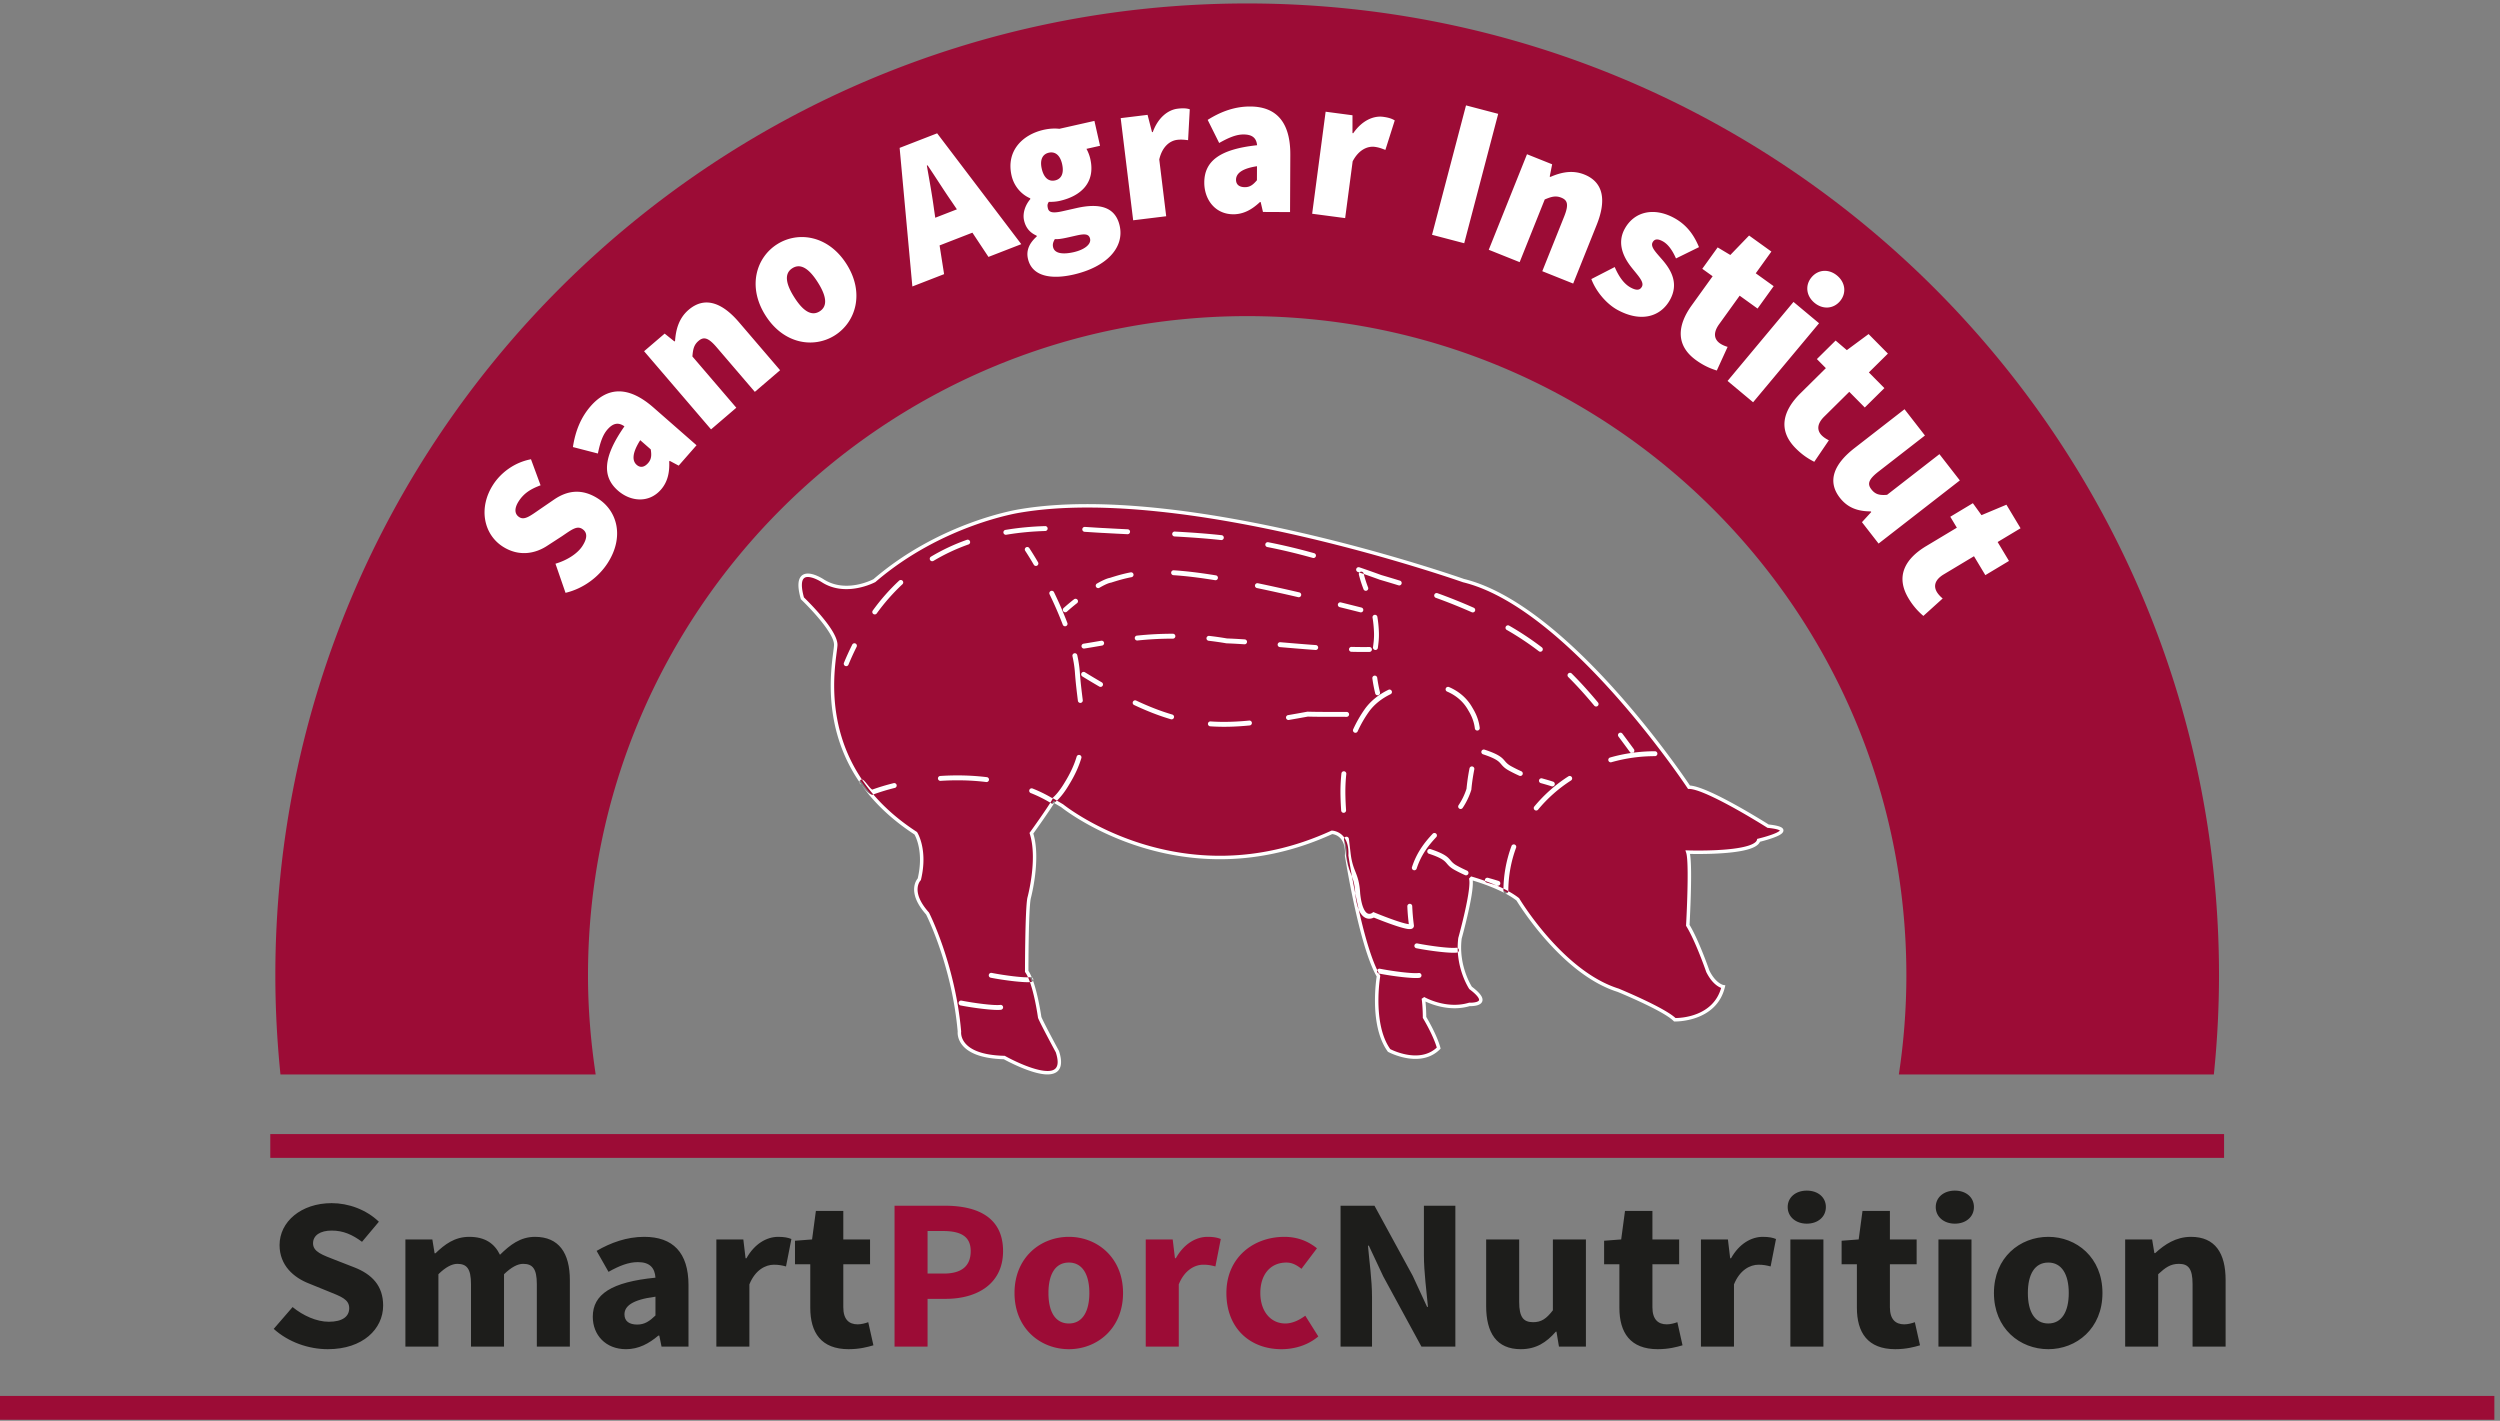
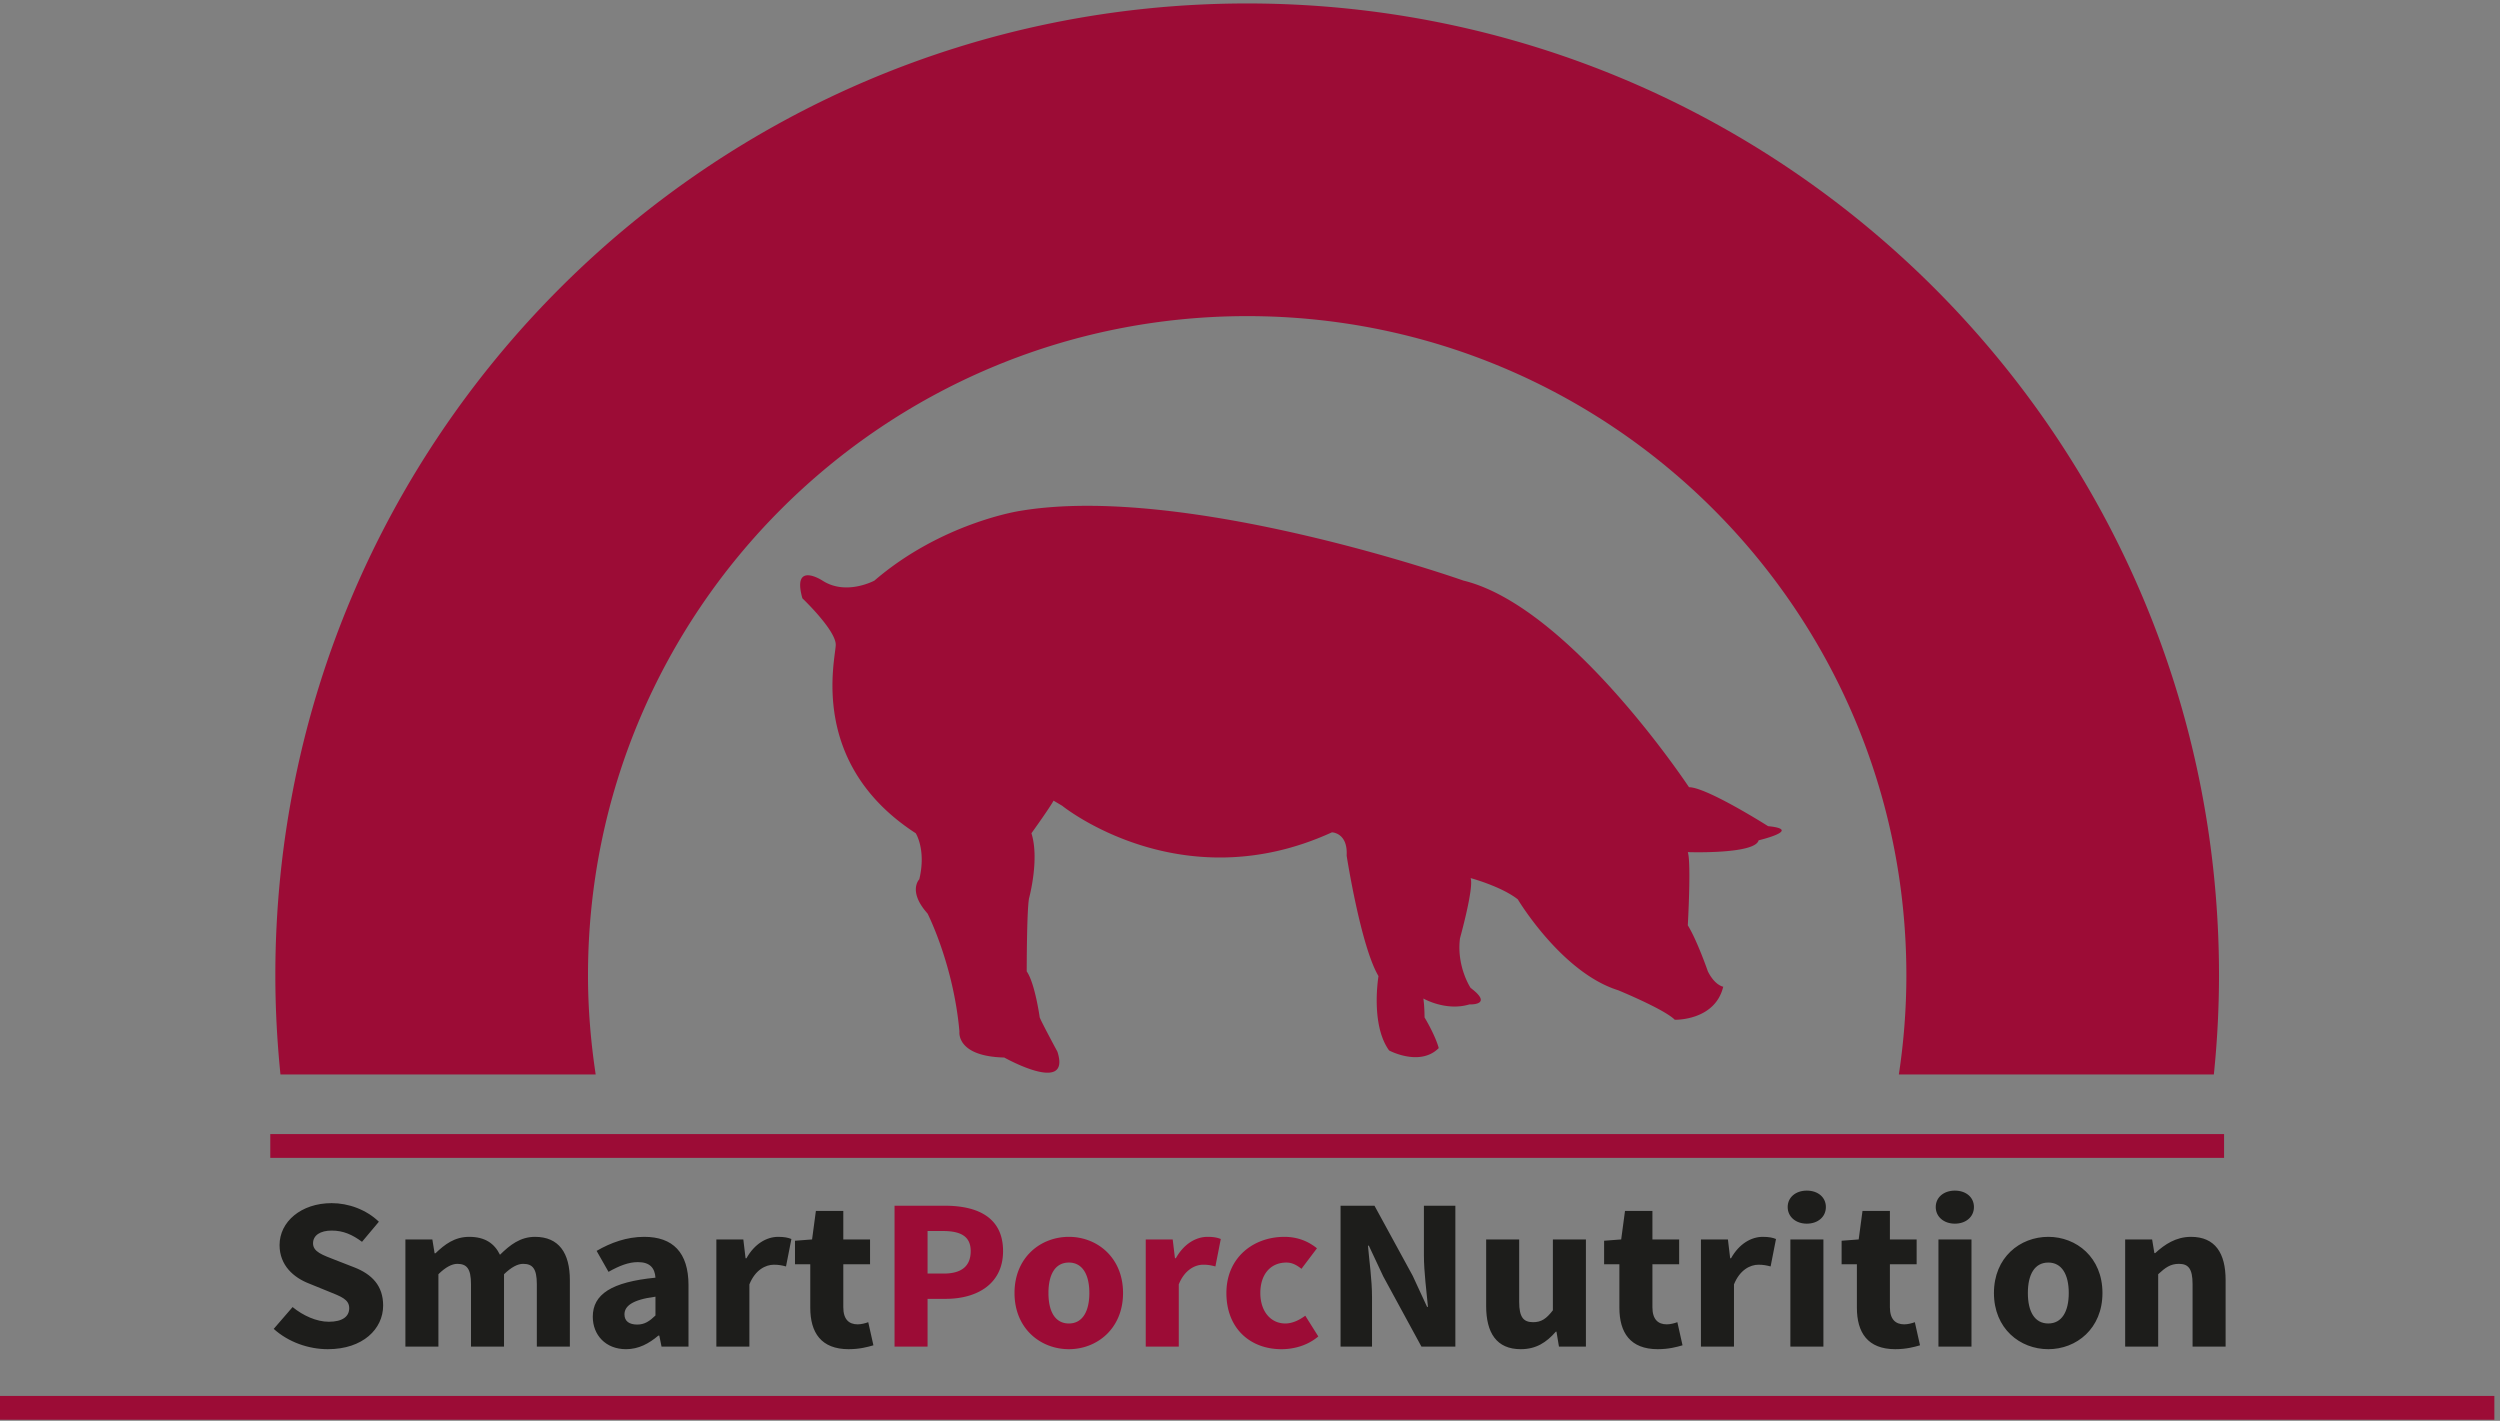
<svg xmlns="http://www.w3.org/2000/svg" xmlns:ns1="http://www.serif.com/" width="600" height="341" fill-rule="evenodd" stroke-linejoin="round" stroke-miterlimit="2" clip-rule="evenodd">
  <rect width="100%" height="100%" fill="#808080" stroke="none" />
  <g ns1:id="Sano Agrar Institut logo">
    <path fill="#9c0c36" fill-rule="nonzero" d="M531.323 257.865a233.244 233.244 0 0 0 1.24-23.796C532.562 105.257 428.136.83 299.321.83S66.082 105.257 66.082 234.069c0 8.037.435 15.97 1.227 23.796h75.654c-1.172-7.77-1.844-15.7-1.844-23.796 0-87.371 70.83-158.2 158.203-158.2 87.376 0 158.206 70.829 158.206 158.2 0 8.09-.63 16.033-1.802 23.796h75.597zM64.867 277.89h468.912v-5.72H64.867v5.72zM0 340.74h598.645v-5.72H0v5.72zm197.394-201.397c5.669 3.686 12.467 0 12.467 0 16.146-13.88 34.854-16.713 34.854-16.713 39.94-6.8 106.524 16.713 106.524 16.713 25.496 6.234 54.118 49.586 54.118 49.586 4.247 0 18.982 9.348 18.982 9.348 8.502.848-2.27 3.398-2.27 3.398-.847 3.4-16.997 2.833-16.997 2.833.848 2.552 0 17.567 0 17.567 2.272 3.685 4.815 11.055 4.815 11.055 1.704 3.399 3.689 3.68 3.689 3.68-1.985 8.213-11.626 7.932-11.626 7.932-2.543-2.55-13.596-7.084-13.596-7.084-13.597-4.255-24.084-21.815-24.084-21.815-3.964-3.116-11.327-5.103-11.327-5.103.848 2.27-2.55 14.455-2.55 14.455-.85 6.797 2.55 11.9 2.55 11.9 5.668 4.247-.291 3.963-.291 3.963-5.658 1.704-11.043-1.413-11.043-1.413.282 1.98.282 4.53.282 4.53 2.835 4.818 3.4 7.37 3.4 7.37-4.53 4.532-11.904.567-11.904.567-4.526-6.233-2.55-17.852-2.55-17.852-4.246-7.09-7.644-28.904-7.644-28.904.326-5.526-3.534-5.598-3.534-5.598-36.34 16.643-64.746-6.383-64.746-6.383l-2.057-1.22c-.984 1.809-5.315 7.824-5.315 7.824 1.987 6.235-.565 15.583-.565 15.583-.565 2.833-.565 17.568-.565 17.568 1.978 2.825 3.117 11.045 3.117 11.045.565 1.42 4.246 8.218 4.246 8.218 3.398 10.482-12.748 1.413-12.748 1.413-11.62-.281-10.763-6.231-10.763-6.231-1.42-16.15-7.654-28.332-7.654-28.332-4.813-5.385-1.978-8.22-1.978-8.22 1.695-7.081-.855-11.044-.855-11.044-25.78-16.72-19.282-41.674-19.198-45.191.076-3.51-8.004-11.193-8.004-11.193-2.552-9.068 4.82-4.252 4.82-4.252zm17.295 183.839h7.926v-11.46h4.368c7.443 0 13.752-3.525 13.752-11.458 0-8.193-6.255-10.89-13.966-10.89h-12.08v33.808zm7.926-17.526v-10.214h3.668c4.313 0 6.686 1.296 6.686 4.822s-2.102 5.392-6.471 5.392h-3.883zm33.92 18.149c6.74 0 12.996-4.926 12.996-13.482 0-8.555-6.255-13.481-12.996-13.481-6.794 0-13.05 4.926-13.05 13.48 0 8.557 6.256 13.483 13.05 13.483zm0-6.171c-3.29 0-4.907-2.852-4.907-7.311 0-4.46 1.618-7.311 4.907-7.311 3.235 0 4.908 2.852 4.908 7.31 0 4.46-1.673 7.312-4.908 7.312zm18.443 5.548h7.928V308.25c1.4-3.474 3.883-4.72 5.877-4.72 1.134 0 1.94.157 2.913.416l1.293-6.585c-.754-.311-1.67-.518-3.182-.518-2.75 0-5.661 1.659-7.603 5.133h-.215l-.54-4.511h-6.471v25.718zm32.57.623c2.913 0 6.202-.83 8.845-3.06l-3.128-4.977c-1.402 1.037-3.074 1.866-4.8 1.866-3.45 0-5.985-2.852-5.985-7.311 0-4.46 2.426-7.311 6.255-7.311 1.24 0 2.319.467 3.613 1.504l3.72-4.926c-1.994-1.608-4.53-2.748-7.818-2.748-7.39 0-13.913 4.926-13.913 13.48 0 8.557 5.77 13.483 13.21 13.483z" />
    <path fill="#1d1d1b" fill-rule="nonzero" d="M78.689 323.805c8.413 0 13.266-4.874 13.266-10.474 0-4.77-2.696-7.518-6.957-9.178l-4.53-1.763c-3.02-1.192-5.338-1.918-5.338-3.992 0-1.919 1.725-3.06 4.475-3.06 2.806 0 4.962.986 7.28 2.697l4.045-4.822c-3.019-2.904-7.28-4.46-11.325-4.46-7.333 0-12.51 4.46-12.51 10.06 0 4.925 3.451 7.83 7.064 9.23l4.584 1.866c3.073 1.244 5.07 1.919 5.07 4.044 0 2.023-1.619 3.267-4.907 3.267-2.914 0-6.149-1.452-8.684-3.526l-4.53 5.237c3.56 3.215 8.413 4.874 12.997 4.874zm18.606-.622h7.925v-17.37c1.672-1.66 3.237-2.49 4.532-2.49 2.264 0 3.289 1.142 3.289 4.875v14.985h7.926v-17.37c1.725-1.66 3.236-2.49 4.585-2.49 2.265 0 3.289 1.142 3.289 4.875v14.985h7.927v-15.97c0-6.43-2.589-10.37-8.359-10.37-3.56 0-6.039 1.97-8.413 4.303-1.348-2.748-3.613-4.304-7.387-4.304-3.506 0-5.878 1.815-8.089 3.941h-.217l-.538-3.318h-6.47v25.718zm52.953.622c3.02 0 5.502-1.348 7.767-3.267h.215l.538 2.645h6.473v-14.726c0-7.881-3.776-11.615-10.625-11.615-4.205 0-8.035 1.4-11.43 3.37l2.857 5.03c2.588-1.452 4.8-2.333 7.064-2.333 2.912 0 4.045 1.452 4.206 3.733-10.569 1.037-15.045 3.993-15.045 9.385 0 4.356 3.073 7.778 7.98 7.778zm2.696-5.91c-1.887 0-3.072-.778-3.072-2.438 0-1.97 1.833-3.526 7.44-4.252v4.512c-1.401 1.348-2.588 2.177-4.368 2.177zm18.982 5.288h7.928V308.25c1.401-3.473 3.88-4.718 5.877-4.718 1.132 0 1.941.156 2.911.415l1.295-6.585c-.754-.312-1.672-.519-3.182-.519-2.75 0-5.66 1.66-7.603 5.134h-.215l-.539-4.511h-6.472v25.718zm31.763.622c2.589 0 4.53-.518 5.931-.933l-1.24-5.548c-.7.259-1.67.518-2.534.518-2.104 0-3.452-1.192-3.452-4.096v-10.319h6.417v-5.962h-6.417v-6.845h-6.58l-.916 6.845-4.098.31v5.652h3.666v10.423c0 5.963 2.59 9.955 9.223 9.955zm118.044-.622h7.55v-11.978c0-3.992-.648-8.504-.972-12.237h.216l3.452 7.363 9.167 16.852h8.143v-33.807h-7.55V301.3c0 3.993.648 8.764.97 12.341h-.215l-3.452-7.466-9.166-16.8h-8.143v33.807zm43.248.622c3.667 0 6.148-1.607 8.413-4.2h.161l.593 3.578h6.472v-25.718h-7.928v17.007c-1.563 2.022-2.75 2.852-4.746 2.852-2.319 0-3.343-1.193-3.343-4.875v-14.984h-7.927v15.97c0 6.43 2.481 10.37 8.305 10.37zm32.895 0c2.587 0 4.529-.518 5.931-.933l-1.24-5.548c-.703.259-1.673.518-2.536.518-2.102 0-3.45-1.192-3.45-4.096v-10.319h6.417v-5.962h-6.417v-6.845H390l-.916 6.845-4.098.31v5.652h3.666v10.423c0 5.963 2.59 9.955 9.223 9.955zm10.351-.622h7.928V308.25c1.402-3.473 3.883-4.718 5.878-4.718 1.133 0 1.94.156 2.913.415l1.293-6.585c-.754-.312-1.671-.519-3.182-.519-2.75 0-5.661 1.66-7.604 5.134h-.214l-.54-4.511h-6.472v25.718zm21.463 0h7.928v-25.718h-7.928v25.718zm3.937-29.504c2.697 0 4.584-1.659 4.584-3.992 0-2.334-1.887-3.941-4.584-3.941-2.642 0-4.583 1.607-4.583 3.94 0 2.334 1.94 3.993 4.583 3.993zm21.248 30.126c2.587 0 4.529-.518 5.929-.933l-1.24-5.548c-.698.259-1.671.518-2.533.518-2.103 0-3.454-1.192-3.454-4.096v-10.319h6.418v-5.962h-6.418v-6.845H447l-.916 6.845-4.1.31v5.652h3.669v10.423c0 5.963 2.587 9.955 9.222 9.955zm10.351-.622h7.93v-25.718h-7.93v25.718zm3.938-29.504c2.693 0 4.582-1.659 4.582-3.992 0-2.334-1.889-3.941-4.582-3.941-2.644 0-4.587 1.607-4.587 3.94 0 2.334 1.943 3.993 4.587 3.993zm22.431 30.126c6.742 0 12.996-4.926 12.996-13.481 0-8.556-6.254-13.482-12.996-13.482-6.795 0-13.049 4.926-13.049 13.482 0 8.555 6.254 13.481 13.05 13.481zm0-6.17c-3.289 0-4.907-2.852-4.907-7.311 0-4.46 1.618-7.311 4.907-7.311 3.236 0 4.907 2.852 4.907 7.31 0 4.46-1.671 7.312-4.907 7.312zm18.444 5.548h7.925v-17.37c1.724-1.608 2.969-2.49 4.964-2.49 2.263 0 3.29 1.142 3.29 4.875v14.985h7.928v-15.97c0-6.43-2.484-10.37-8.307-10.37-3.613 0-6.31 1.814-8.573 3.888h-.218l-.537-3.266h-6.472v25.718z" ns1:id="Smart ... Nutrition" />
-     <path fill="#fff" d="M197.622 138.996s-1.366-.89-2.751-1.22c-1.05-.25-2.095-.158-2.712.65-.26.34-.448.816-.513 1.473-.086.877.049 2.11.528 3.81l.03.11.084.079s3.923 3.729 6.25 7.159c.949 1.398 1.645 2.73 1.624 3.723-.084 3.543-6.59 28.64 19.307 45.496.316.552 2.252 4.28.782 10.549-.212.253-.753 1.01-.85 2.258-.112 1.44.37 3.595 2.862 6.398.417.833 6.214 12.628 7.582 28.089-.03.292-.105 1.772 1.12 3.278 1.273 1.565 4.015 3.21 9.949 3.372.759.416 6.112 3.286 9.804 3.614 1.47.13 2.688-.154 3.362-1.011.654-.831.832-2.267.09-4.557l-.012-.036-.018-.034s-3.59-6.622-4.208-8.128c-.101-.698-1.232-8.234-3.105-11.065 0-1.441.025-14.634.553-17.341.115-.433 2.474-9.432.619-15.608.662-.923 3.858-5.398 5.007-7.326l1.67.99c.936.747 29.136 22.853 65.06 6.463.292.03 1.27.195 2.038 1.089.646.754 1.125 2.005 1.004 4.063l-.003.044.007.044s3.388 21.663 7.62 28.923c-.121.795-.65 4.608-.282 8.828.279 3.202 1.078 6.633 2.93 9.185l.056.077.084.045s2.735 1.472 5.932 1.64c2.175.114 4.557-.372 6.463-2.28l.16-.16-.048-.223s-.56-2.561-3.391-7.395a42.446 42.446 0 0 0-.19-3.692c1.672.78 6.04 2.45 10.59 1.108.264.005 1.19.006 1.924-.23.449-.143.824-.382 1.017-.71.189-.32.24-.736-.013-1.276-.276-.59-.98-1.393-2.382-2.452-.36-.571-3.213-5.325-2.451-11.53.129-.464 1.693-6.15 2.375-10.348.237-1.46.356-2.747.29-3.607 1.842.547 7.266 2.299 10.488 4.8.724 1.187 11.04 17.78 24.262 21.928.468.192 10.98 4.518 13.44 6.984l.116.117.166.005s9.983.269 12.042-8.25l.108-.444-.454-.065s-1.786-.302-3.363-3.428c-.168-.484-2.585-7.386-4.777-11.002.055-1.006.406-7.655.368-12.543-.015-1.89-.094-3.52-.263-4.487 1.877.04 8.223.106 12.507-.744 1.353-.268 2.506-.632 3.27-1.105.497-.306.84-.666 1.013-1.064.669-.168 2.699-.7 4.073-1.306.46-.204.852-.42 1.11-.631.244-.2.384-.412.43-.606.066-.274 0-.557-.32-.811-.384-.304-1.352-.606-3.204-.798-.82-.516-7.525-4.716-12.97-7.301-2.41-1.144-4.585-1.964-5.923-2.051-1.184-1.768-11.068-16.328-23.987-29.324-9.22-9.273-19.987-17.74-30.243-20.253-1.302-.458-67.086-23.468-106.707-16.724-.325.05-18.931 2.964-35.023 16.778-.548.286-6.774 3.397-12.004-.003zm229.542 60.332a.682.682 0 0 1-.041.048c-.05.049-.111.098-.181.147a4.97 4.97 0 0 1-.816.436c-1.61.712-4.151 1.312-4.151 1.312l-.247.059-.061.245c-.08.317-.348.573-.727.808-.7.432-1.758.75-2.996.997-5.002.992-12.857.714-12.857.714l-.598-.021.189.567c.247.746.335 2.585.353 4.792.04 5.279-.374 12.62-.374 12.62l-.007.13.068.112c2.255 3.657 4.776 10.973 4.776 10.973l.009.026.012.025c1.323 2.637 2.826 3.502 3.557 3.779-1.95 6.926-9.744 7.227-10.952 7.23-2.786-2.596-13.61-7.052-13.61-7.052l-.032-.013c-13.473-4.216-23.851-21.631-23.851-21.631l-.04-.066-.06-.047c-4.018-3.16-11.476-5.18-11.476-5.18l-.498.548c.089.238.115.602.109 1.056-.011.764-.128 1.758-.307 2.856-.705 4.342-2.363 10.287-2.363 10.287l-.008.029-.004.03c-.868 6.959 2.617 12.183 2.617 12.183l.039.059.057.043c1.079.808 1.72 1.438 2.048 1.938.187.285.267.498.22.673-.025.098-.098.17-.186.23a1.637 1.637 0 0 1-.5.217c-.722.2-1.603.157-1.603.157l-.072-.003-.068.02c-5.49 1.653-10.715-1.375-10.715-1.375l-.62.419c.279 1.954.278 4.47.278 4.47v.114l.057.098c2.312 3.929 3.095 6.324 3.295 7.03-1.69 1.58-3.765 1.97-5.661 1.87-2.692-.14-5.036-1.263-5.5-1.497-1.726-2.427-2.455-5.668-2.718-8.69-.403-4.636.299-8.77.299-8.77l.026-.151-.08-.132c-4.112-6.866-7.413-27.627-7.583-28.71.129-2.336-.467-3.748-1.205-4.608-1.171-1.366-2.738-1.385-2.738-1.385l-.095-.002-.086.039c-36.094 16.53-64.311-6.328-64.311-6.328l-.024-.02-2.455-1.455-.206.379c-.978 1.799-5.287 7.78-5.287 7.78l-.122.169.064.2c1.957 6.14-.57 15.347-.57 15.347l-.007.029c-.567 2.846-.573 17.649-.573 17.649v.132l.076.107c1.944 2.776 3.045 10.863 3.045 10.863l.007.05.018.047c.545 1.369 3.969 7.71 4.249 8.229.605 1.882.576 3.064.036 3.75-.523.666-1.493.798-2.634.697-3.851-.342-9.562-3.561-9.562-3.561l-.091-.051-.103-.002c-5.614-.136-8.23-1.597-9.426-3.068-1.11-1.363-.936-2.69-.936-2.69l.007-.047-.004-.047c-1.428-16.238-7.698-28.485-7.698-28.485l-.024-.048-.036-.04c-2.29-2.562-2.791-4.505-2.69-5.82.094-1.205.696-1.83.696-1.83l.083-.082.028-.114c1.744-7.29-.91-11.366-.91-11.366l-.05-.076-.074-.048c-25.567-16.581-19.091-41.345-19.01-44.832v-.001c.026-1.114-.7-2.637-1.766-4.208-2.17-3.197-5.698-6.651-6.282-7.215-.347-1.26-.496-2.234-.491-2.983.005-.68.132-1.152.367-1.461.418-.548 1.147-.515 1.858-.345 1.254.298 2.489 1.106 2.489 1.106 5.862 3.812 12.892.018 12.892.018l.039-.021.034-.03c16.05-13.796 34.645-16.616 34.645-16.616l.004-.001c39.867-6.788 106.319 16.694 106.319 16.694l.04.012c10.135 2.478 20.758 10.872 29.868 20.036 13.72 13.802 24.002 29.375 24.002 29.375l.124.186h.223c1.238 0 3.385.835 5.795 1.979 5.769 2.739 12.964 7.305 12.964 7.305l.083.053.099.009c.5.05.932.106 1.302.167.695.115 1.16.24 1.44.387a.89.89 0 0 1 .124.083zM225.7 187.41c3.635-.24 7.37-.172 11.022.28a.59.59 0 0 0 .145-1.17c-3.725-.46-7.536-.53-11.245-.285a.59.59 0 0 0 .078 1.175zm30.46-37.916a92.313 92.313 0 0 0-3.217-7.404.59.59 0 0 0-1.06.514 91.553 91.553 0 0 1 3.178 7.309.589.589 0 1 0 1.1-.42zm-8.787 40.837a31.541 31.541 0 0 1 4.894 2.439l.3.185.306-.178s1.637-.925 3.747-4.522c1.392-2.268 2.319-4.352 2.913-6.342a.59.59 0 0 0-1.13-.337c-.567 1.905-1.458 3.897-2.792 6.072l-.003.005c-1.412 2.407-2.562 3.504-3.061 3.909a33.105 33.105 0 0 0-4.74-2.326.589.589 0 0 0-.434 1.095zm-40.917-2.211c.392.312.844.998 1.339 1.557.42.475.878.864 1.329 1.02l.199.069.197-.072a50.657 50.657 0 0 1 5.272-1.604.59.59 0 0 0-.284-1.143c-1.825.453-3.56.977-5.17 1.559-.315-.181-.61-.54-.904-.896-.452-.548-.878-1.12-1.245-1.412a.59.59 0 0 0-.733.922zm53.412-20.044c-.258-2.085-.54-4.314-.714-6.788a28.617 28.617 0 0 0-.61-4.05.589.589 0 0 0-1.151.253c.299 1.365.5 2.669.586 3.88.177 2.497.459 4.746.72 6.849a.59.59 0 0 0 1.169-.144zm-10.721-33.104a79.375 79.375 0 0 0-2.121-3.441.589.589 0 0 0-.985.645 79.88 79.88 0 0 1 2.089 3.39.59.59 0 0 0 1.017-.594zm23.827 18.75a79.888 79.888 0 0 1 8.546-.445.589.589 0 0 0 .003-1.177 80.843 80.843 0 0 0-8.671.45.59.59 0 0 0 .122 1.173zm34.218 1.585c2.81.24 5.688.486 8.568.69a.59.59 0 0 0 .083-1.175c-2.874-.203-5.746-.45-8.55-.688a.589.589 0 1 0-.101 1.173zm17.168 1.126c1.459.036 2.9.049 4.319.028a.589.589 0 0 0-.017-1.178c-1.404.02-2.83.008-4.274-.027a.589.589 0 1 0-.028 1.177zm-64.145-.78c1.31-.203 2.73-.453 4.26-.713a.589.589 0 1 0-.196-1.161c-1.525.258-2.94.508-4.245.71a.59.59 0 0 0 .18 1.165zm29.846-1.87a77.02 77.02 0 0 1 4.236.609l.038.006.039.002c1.37.05 2.797.13 4.27.228a.589.589 0 1 0 .078-1.175 154.1 154.1 0 0 0-4.266-.23 78.452 78.452 0 0 0-4.261-.61.589.589 0 0 0-.134 1.17zM362 213.87c0-3.632.65-7.125 1.849-10.385a.59.59 0 1 0-1.105-.406 31.17 31.17 0 0 0-1.922 10.79.59.59 0 0 0 1.178 0zm7.125-19.536a34.287 34.287 0 0 1 7.923-7.02.589.589 0 1 0-.637-.991 35.484 35.484 0 0 0-8.196 7.262.59.59 0 0 0 .91.749zm17.582-11.39a38.062 38.062 0 0 1 10.51-1.466.59.59 0 0 0 0-1.178c-3.773 0-7.413.53-10.835 1.513a.59.59 0 0 0 .325 1.132zm-74.835-40.76a433.06 433.06 0 0 0-9.974-2.205.588.588 0 1 0-.24 1.153 434.84 434.84 0 0 1 9.948 2.199.59.59 0 0 0 .266-1.147zm-20.025-4.093c-4.045-.658-7.368-1.047-10.183-1.223a.59.59 0 0 0-.074 1.175c2.784.175 6.068.559 10.067 1.21a.59.59 0 0 0 .19-1.162zm34.903 7.72c-1.705-.432-3.352-.843-4.951-1.24a.589.589 0 0 0-.283 1.143c1.597.396 3.242.807 4.945 1.238a.588.588 0 1 0 .289-1.141zm-68.961-2a44.37 44.37 0 0 0-2.544 2.136.59.59 0 0 0 .795.869 42.754 42.754 0 0 1 2.475-2.076.59.59 0 0 0-.726-.928zm13.56-6.447c-1.748.336-3.333.794-4.953 1.316-.74.13-1.862.637-3.141 1.379a.589.589 0 0 0 .59 1.019c1.146-.665 2.136-1.14 2.785-1.243l.045-.007.043-.014c1.588-.513 3.14-.964 4.854-1.293a.588.588 0 1 0-.222-1.157zm19.07 36.95c3.043.212 6.147.12 9.503-.205a.588.588 0 0 0-.113-1.172c-3.287.318-6.328.41-9.308.203a.59.59 0 0 0-.082 1.175zm-18.237-5.113c3.154 1.485 6.06 2.61 8.86 3.428a.59.59 0 0 0 .332-1.131c-2.746-.802-5.597-1.906-8.69-3.362a.588.588 0 1 0-.502 1.065zm37.105 3.596a386.45 386.45 0 0 0 4.584-.814c3.062.085 6.132.043 9.352.058a.59.59 0 0 0 .006-1.178c-3.233-.015-6.313.028-9.386-.06l-.062-.001-.061.01c-1.61.295-3.15.573-4.63.824a.59.59 0 0 0 .197 1.16zm-49.522-10.453c1.4.862 2.752 1.668 4.056 2.426a.589.589 0 1 0 .592-1.018 183.88 183.88 0 0 1-4.03-2.411.589.589 0 0 0-.618 1.003zm84.1 37.732c-2.012 2.136-3.866 4.555-4.998 8.056a.59.59 0 0 0 1.12.363c1.07-3.31 2.833-5.592 4.736-7.611a.59.59 0 0 0-.857-.808zm-21.203 2.215l.205 1.714.102.857c.295 2.498.818 3.726 1.303 4.968.454 1.16.87 2.336.997 4.727l.003.032c.165 1.532.427 2.66.735 3.486.568 1.523 1.33 2.113 1.982 2.32.717.229 1.368.006 1.735-.178 1.195.487 6.039 2.423 8.063 2.724.484.072.852.042 1.059-.043a.798.798 0 0 0 .379-.308.75.75 0 0 0 .112-.523 49.108 49.108 0 0 1-.4-4.577.588.588 0 1 0-1.175.043c.048 1.317.163 2.736.354 4.263a7.962 7.962 0 0 1-1.1-.224c-2.631-.69-7.11-2.553-7.11-2.553l-.313-.13-.27.205s-.487.377-1.04.157c-.331-.132-.658-.465-.964-1.097-.374-.773-.686-1.94-.874-3.673-.14-2.57-.588-3.832-1.076-5.08-.457-1.17-.953-2.324-1.23-4.677-.136-1.143-.275-2.286-.41-3.428a.59.59 0 0 0-1.17.138l.103.857zm.396-7.842a75.458 75.458 0 0 1-.16-3.423c-.04-1.802.03-3.574.219-5.305a.59.59 0 0 0-1.171-.127 41.861 41.861 0 0 0-.225 5.458c.026 1.168.083 2.329.162 3.477a.588.588 0 1 0 1.175-.08zm29.619-10.031a48.895 48.895 0 0 0-.713 4.885 15.683 15.683 0 0 1-1.92 3.966.59.59 0 0 0 .98.654 16.826 16.826 0 0 0 2.082-4.327l.019-.061.006-.064c.159-1.776.42-3.366.703-4.83a.59.59 0 0 0-.467-.69.59.59 0 0 0-.69.467zm-26.841-8.892a28.504 28.504 0 0 1 2.615-4.58c1.299-1.853 3.17-3.321 5.313-4.35a.59.59 0 0 0-.51-1.062c-2.328 1.119-4.356 2.722-5.768 4.735a29.944 29.944 0 0 0-2.722 4.768.589.589 0 0 0 1.072.489zm21.498-9.536c2.092.908 3.876 2.374 5.036 4.468l.007.012c.952 1.542 1.425 2.962 1.592 4.378a.59.59 0 0 0 1.17-.137c-.185-1.571-.704-3.147-1.75-4.844-1.287-2.315-3.263-3.95-5.586-4.957a.59.59 0 1 0-.47 1.08zm36.208 2.635c-2.094-2.518-4.182-4.841-6.354-7.002a.59.59 0 0 0-.831.835c2.146 2.136 4.21 4.43 6.279 6.92a.59.59 0 0 0 .906-.753zm-13.478-13.247a72.193 72.193 0 0 0-7.893-5.24.59.59 0 0 0-.588 1.02 70.865 70.865 0 0 1 7.765 5.156.59.59 0 0 0 .716-.936zm-16.336-9.507a132.528 132.528 0 0 0-8.765-3.515.59.59 0 0 0-.402 1.107 131.374 131.374 0 0 1 8.687 3.484.59.59 0 0 0 .48-1.076zm-38.303-13.096a143.028 143.028 0 0 0-11.008-2.633.59.59 0 1 0-.227 1.155c3.414.67 7.009 1.52 10.918 2.613a.59.59 0 0 0 .317-1.135zm-22.204-4.327c-3.728-.405-7.415-.663-11.272-.874a.588.588 0 1 0-.065 1.176c3.836.21 7.503.466 11.21.869a.59.59 0 0 0 .127-1.171zm-77.437 10.909a49.201 49.201 0 0 0-6.318 7.175.588.588 0 1 0 .954.69 48.043 48.043 0 0 1 6.167-7.003.588.588 0 1 0-.803-.862zm16.302-9.814a47.7 47.7 0 0 0-8.66 4.06.589.589 0 0 0 .607 1.01 46.511 46.511 0 0 1 8.445-3.96.59.59 0 0 0-.392-1.11zm18.743-3.28c-2.968.09-6.172.35-9.491.91a.59.59 0 1 0 .196 1.162c3.263-.551 6.413-.806 9.33-.895a.588.588 0 1 0-.035-1.177zm141.33 53.573a416.116 416.116 0 0 0-2.8-3.787.589.589 0 0 0-.941.706 428.27 428.27 0 0 1 2.79 3.776.59.59 0 0 0 .95-.695zM204.537 154.71a65.944 65.944 0 0 0-1.981 4.34.589.589 0 1 0 1.088.45 65.335 65.335 0 0 1 1.945-4.262.588.588 0 1 0-1.052-.528zm131.487-15.343a295.59 295.59 0 0 0-4.494-1.35 268.014 268.014 0 0 0-5.308-1.874.59.59 0 0 0-.381 1.114 265.42 265.42 0 0 1 5.303 1.874l.037.012c1.547.45 3.042.9 4.495 1.349a.59.59 0 0 0 .348-1.125zm-65.342-12.335a724.014 724.014 0 0 1-5.627-.292h-.005c-1.247-.051-2.841-.171-4.713-.283a.59.59 0 0 0-.071 1.175c1.879.113 3.479.234 4.728.284 1.952.109 3.822.206 5.63.293a.59.59 0 0 0 .057-1.177zm58.679 35.745c.14 1.07.36 2.269.688 3.638a.589.589 0 0 0 1.146-.274 34.56 34.56 0 0 1-.667-3.518.59.59 0 0 0-1.167.154zm.055-14.498c.176 1.03.293 2.194.344 3.555.045 1.305-.092 2.4-.247 3.528a.59.59 0 0 0 1.167.16c.163-1.191.304-2.35.257-3.73a28.384 28.384 0 0 0-.36-3.711.59.59 0 1 0-1.161.198zm-3.291-10.386a29.992 29.992 0 0 0 1.128 3.546.589.589 0 0 0 1.1-.418 28.765 28.765 0 0 1-1.085-3.41.59.59 0 0 0-1.143.282zm46.599 49.695c-.93-.301-1.778-.54-2.6-.771a.589.589 0 1 0-.32 1.133c.809.228 1.643.463 2.557.758a.589.589 0 1 0 .363-1.12zm-7.607-2.484a32.24 32.24 0 0 1-2.365-1.171h-.001c-.957-.521-1.283-.944-1.646-1.368-.635-.74-1.35-1.51-4.794-2.646a.589.589 0 1 0-.37 1.118c3.049 1.007 3.708 1.64 4.27 2.295.435.508.83 1.012 1.978 1.635a32.81 32.81 0 0 0 2.453 1.214.587.587 0 1 0 .475-1.077zm-24.624 48.416c-1.521.2-6.298-.43-9.34-1.03a.59.59 0 0 0-.228 1.156c3.166.624 8.14 1.25 9.723 1.04a.588.588 0 1 0-.155-1.166zm-100.408 7.657c-1.523.2-6.303-.432-9.343-1.031a.59.59 0 0 0-.228 1.156c3.163.623 8.139 1.25 9.724 1.043a.589.589 0 0 0-.153-1.168zm109.415-13.72c-1.521.198-6.303-.434-9.346-1.033a.589.589 0 0 0-.227 1.156c3.165.623 8.142 1.25 9.725 1.045a.59.59 0 0 0-.152-1.168zm-102.181 7.065c-1.521.2-6.302-.43-9.342-1.03a.59.59 0 0 0-.228 1.156c3.164.623 8.142 1.25 9.725 1.04a.588.588 0 1 0-.155-1.166zm112.377-23.082c-.93-.301-1.778-.54-2.601-.772a.59.59 0 0 0-.32 1.134c.81.228 1.644.463 2.559.758a.589.589 0 0 0 .362-1.12zm-7.61-2.486a31.992 31.992 0 0 1-2.364-1.17c-.957-.52-1.283-.945-1.646-1.368-.635-.742-1.35-1.511-4.793-2.647a.59.59 0 0 0-.37 1.118c3.048 1.006 3.707 1.639 4.269 2.295.435.508.829 1.013 1.977 1.637a33.15 33.15 0 0 0 2.454 1.213.588.588 0 1 0 .474-1.078zm-206.288-73.758c4.095-6.311 2.358-12.53-2.2-15.487-3.731-2.42-7.215-2.135-10.587.16l-3.281 2.246c-2.445 1.679-3.836 2.824-5.121 1.99-1.202-.78-1.166-2.194-.103-3.831 1.213-1.87 2.835-2.92 5.233-3.8l-2.304-6.254c-3.961.75-7.194 3.193-9.065 6.074-3.587 5.532-2.344 11.875 2.256 14.86 3.896 2.527 7.883 1.737 10.813-.237l3.455-2.241c2.302-1.552 3.55-2.57 4.836-1.735 1.2.779 1.35 2.094.035 4.12-1.213 1.869-3.756 3.43-6.452 4.228l2.413 6.989c4.38-1.034 8-3.887 10.072-7.082zm12.819-17.674c1.652-1.887 2.107-4.203 1.992-6.774l.122-.14 2.152 1.144 4.284-4.891-10.332-9.048c-6.094-5.34-11.081-4.893-15.06-.352-2.386 2.726-3.697 6.022-4.277 9.833l5.996 1.55c.552-2.727 1.195-4.511 2.295-5.768 1.346-1.537 2.615-1.783 4.074-.752-5.13 7.357-5.422 12.039-1.557 15.424 3.046 2.67 7.435 3.058 10.31-.226zm-3.07-6.392c-.917 1.048-1.89 1.183-2.745.435-1.041-.911-1.211-2.667.852-5.921l2.527 2.213c.193 1.28.223 2.295-.633 3.273zm15.103-8.078l6.065-5.196-10.541-12.306c.146-1.685.332-2.754 1.459-3.72 1.2-1.028 2.278-.911 4.336 1.49l9.19 10.73 6.065-5.196-9.898-11.556c-3.985-4.652-8.178-6.263-12.057-2.941-2.4 2.054-3.07 4.84-3.258 7.474l-.141.123-2.351-1.89-4.938 4.23 16.069 18.758zm29.72-22.57c5.02-3.18 7.19-10.17 2.802-17.095-4.39-6.928-11.633-7.952-16.653-4.772-5.023 3.18-7.191 10.17-2.802 17.096 4.387 6.928 11.633 7.952 16.653 4.772zm-3.648-5.758c-2.041 1.293-4.092-.215-6.102-3.385-2.01-3.172-2.494-5.672-.453-6.965 2.039-1.293 4.092.215 6.102 3.385 2.009 3.172 2.492 5.672.453 6.965zM224.135 50c-.416-3.124-1.118-6.985-1.692-10.259l.172-.069c1.855 2.726 3.96 6.095 5.763 8.68l1.279 1.887-5.194 2.018-.328-2.257zm-5.17 18.754l7.618-2.958-1.083-6.894 7.878-3.06 3.853 5.817 7.878-3.06-20.194-26.603-9.004 3.497 3.054 33.26zm38.598-2.837c8.063-1.82 12.333-6.53 11.159-11.734-1.002-4.433-4.676-5.529-10.337-4.252l-3.398.767c-2.265.51-3.257.33-3.496-.729-.152-.675-.128-.986.228-1.521 1.05.017 1.887-.072 2.612-.235 5.073-1.144 8.628-4.378 7.345-10.063-.217-.965-.615-1.887-.928-2.424l3.263-.737-1.348-5.974-8.426 1.9c-1.174-.141-2.485-.046-3.754.239-4.983 1.124-9.063 4.983-7.714 10.957.629 2.796 2.579 4.685 4.47 5.474l.044.193c-1.28 1.503-1.885 3.463-1.514 5.102.455 2.024 1.644 3.072 3.018 3.674l.043.192c-1.823 1.628-2.573 3.367-2.126 5.343.977 4.335 5.696 4.992 10.859 3.828zm-4.341-22.619c-1.45.326-2.685-.509-3.207-2.822-.5-2.217.257-3.502 1.707-3.828 1.45-.328 2.685.508 3.185 2.724.523 2.313-.235 3.598-1.685 3.926zm4.458 17.224c-2.628.595-4.591.328-4.94-1.215-.151-.674.012-1.216.425-1.918.678.05 1.515-.037 3.326-.446l1.766-.4c1.949-.44 3.078-.491 3.362.763.303 1.348-1.402 2.644-3.94 3.216zm14.279-7.652l7.928-.968-1.665-13.632c.735-3.176 2.632-4.501 4.29-4.703 1.014-.124 1.777-.019 2.63.076l.404-7.415c-.681-.215-1.49-.315-2.918-.141-2.258.276-4.66 2.063-5.958 5.606l-.185.022-1.068-4.15-6.452.789 2.994 24.516zm23.998-1.44c2.508.01 4.558-1.165 6.423-2.934h.185l.546 2.374 6.502.032.065-13.733c.039-8.102-3.567-11.576-9.602-11.606-3.622-.017-6.972 1.152-10.232 3.211l2.76 5.546c2.42-1.372 4.189-2.055 5.86-2.046 2.043.009 3.062.806 3.238 2.583-8.921.947-12.648 3.793-12.672 8.932-.021 4.05 2.563 7.618 6.927 7.64zm2.819-6.508c-1.395-.007-2.133-.653-2.128-1.789.006-1.383 1.22-2.661 5.03-3.237l-.015 3.36c-.841.985-1.587 1.672-2.887 1.666zm16.143 6.378l7.918 1.046 1.798-13.615c1.506-2.89 3.674-3.701 5.332-3.481 1.013.133 1.722.426 2.526.731l2.246-7.077c-.606-.38-1.363-.678-2.791-.867-2.255-.298-5.028.832-7.17 3.935l-.184-.024.004-4.283-6.446-.852-3.233 24.487zm28.768 5.052l7.724 2.028 8.156-31.058-7.724-2.028-8.156 31.058zm13.615 3.596l7.415 2.969 6.02-15.045c1.563-.652 2.594-.983 3.974-.431 1.467.587 1.863 1.598.687 4.533l-5.25 13.117 7.415 2.966 5.656-14.124c2.275-5.687 1.76-10.15-2.982-12.048-2.931-1.174-5.711-.478-8.133.576l-.173-.07.586-2.96-6.037-2.414-9.178 22.93zm30.844 14.4c5.697 3.133 10.42 1.672 12.66-2.396 2.142-3.895.28-7.061-1.637-9.358-1.606-1.898-3.158-3.314-2.538-4.44.476-.865 1.276-.876 2.456-.226 1.26.692 2.306 2.168 3.15 4.1l5.52-2.713c-1.003-2.413-2.577-5.141-5.913-6.976-4.801-2.641-9.58-1.661-11.913 2.58-1.953 3.55-.211 6.933 1.602 9.225 1.558 1.986 3.143 3.536 2.524 4.66-.476.866-1.283.985-2.748.179-1.424-.783-2.711-2.392-3.774-4.894l-5.615 2.887c1.115 2.98 3.623 5.939 6.226 7.372zm18.919 12.102c2.074 1.49 3.757 2.093 4.968 2.478l2.597-5.678c-.567-.165-1.286-.44-1.89-.872-1.205-.87-1.742-2.35-.155-4.556l4.934-6.857 4.296 3.092 3.866-5.374-4.298-3.09 3.75-5.215-5.352-3.85-4.503 4.67-3.04-1.82-3.692 5.133 2.489 1.79-5.02 6.979c-3.521 4.892-3.85 9.644 1.05 13.17zm7.55 4.976l6.13 5.117 15.829-18.963-6.133-5.12-15.826 18.966zm20.855-18.757c1.997 1.666 4.56 1.49 6.145-.406 1.58-1.896 1.296-4.452-.7-6.117-1.998-1.666-4.563-1.49-6.146.406-1.582 1.896-1.295 4.452.7 6.117zm-4.53 34.894c1.797 1.815 3.356 2.689 4.486 3.27l3.505-5.166c-.531-.258-1.194-.647-1.716-1.174-1.045-1.058-1.328-2.608.605-4.517l6.006-5.941 3.722 3.763 4.708-4.654-3.725-3.764 4.567-4.515-4.637-4.69-5.218 3.856-2.693-2.3-4.496 4.447 2.155 2.178-6.111 6.044c-4.285 4.239-5.402 8.87-1.157 13.163zm10.619 11.889c1.937 2.494 4.419 3.272 7.43 3.283l.115.146-2.234 2.44 3.989 5.135 19.504-15.156-4.9-6.306-12.561 9.76c-1.874.163-2.856-.134-3.767-1.306-.97-1.248-.802-2.318 1.695-4.26l11.157-8.668-4.9-6.307-12.015 9.335c-4.837 3.759-6.648 7.87-3.513 11.904zm16.472 24.129a16.576 16.576 0 0 0 3.582 4.24l4.63-4.186c-.454-.376-1.006-.911-1.39-1.548-.764-1.274-.67-2.848 1.66-4.246l7.243-4.347 2.724 4.539 5.676-3.407-2.725-4.54 5.506-3.305-3.394-5.653-5.984 2.509-2.07-2.872-5.422 3.254 1.577 2.627-7.37 4.424c-5.167 3.102-7.35 7.336-4.243 12.51z" />
  </g>
</svg>